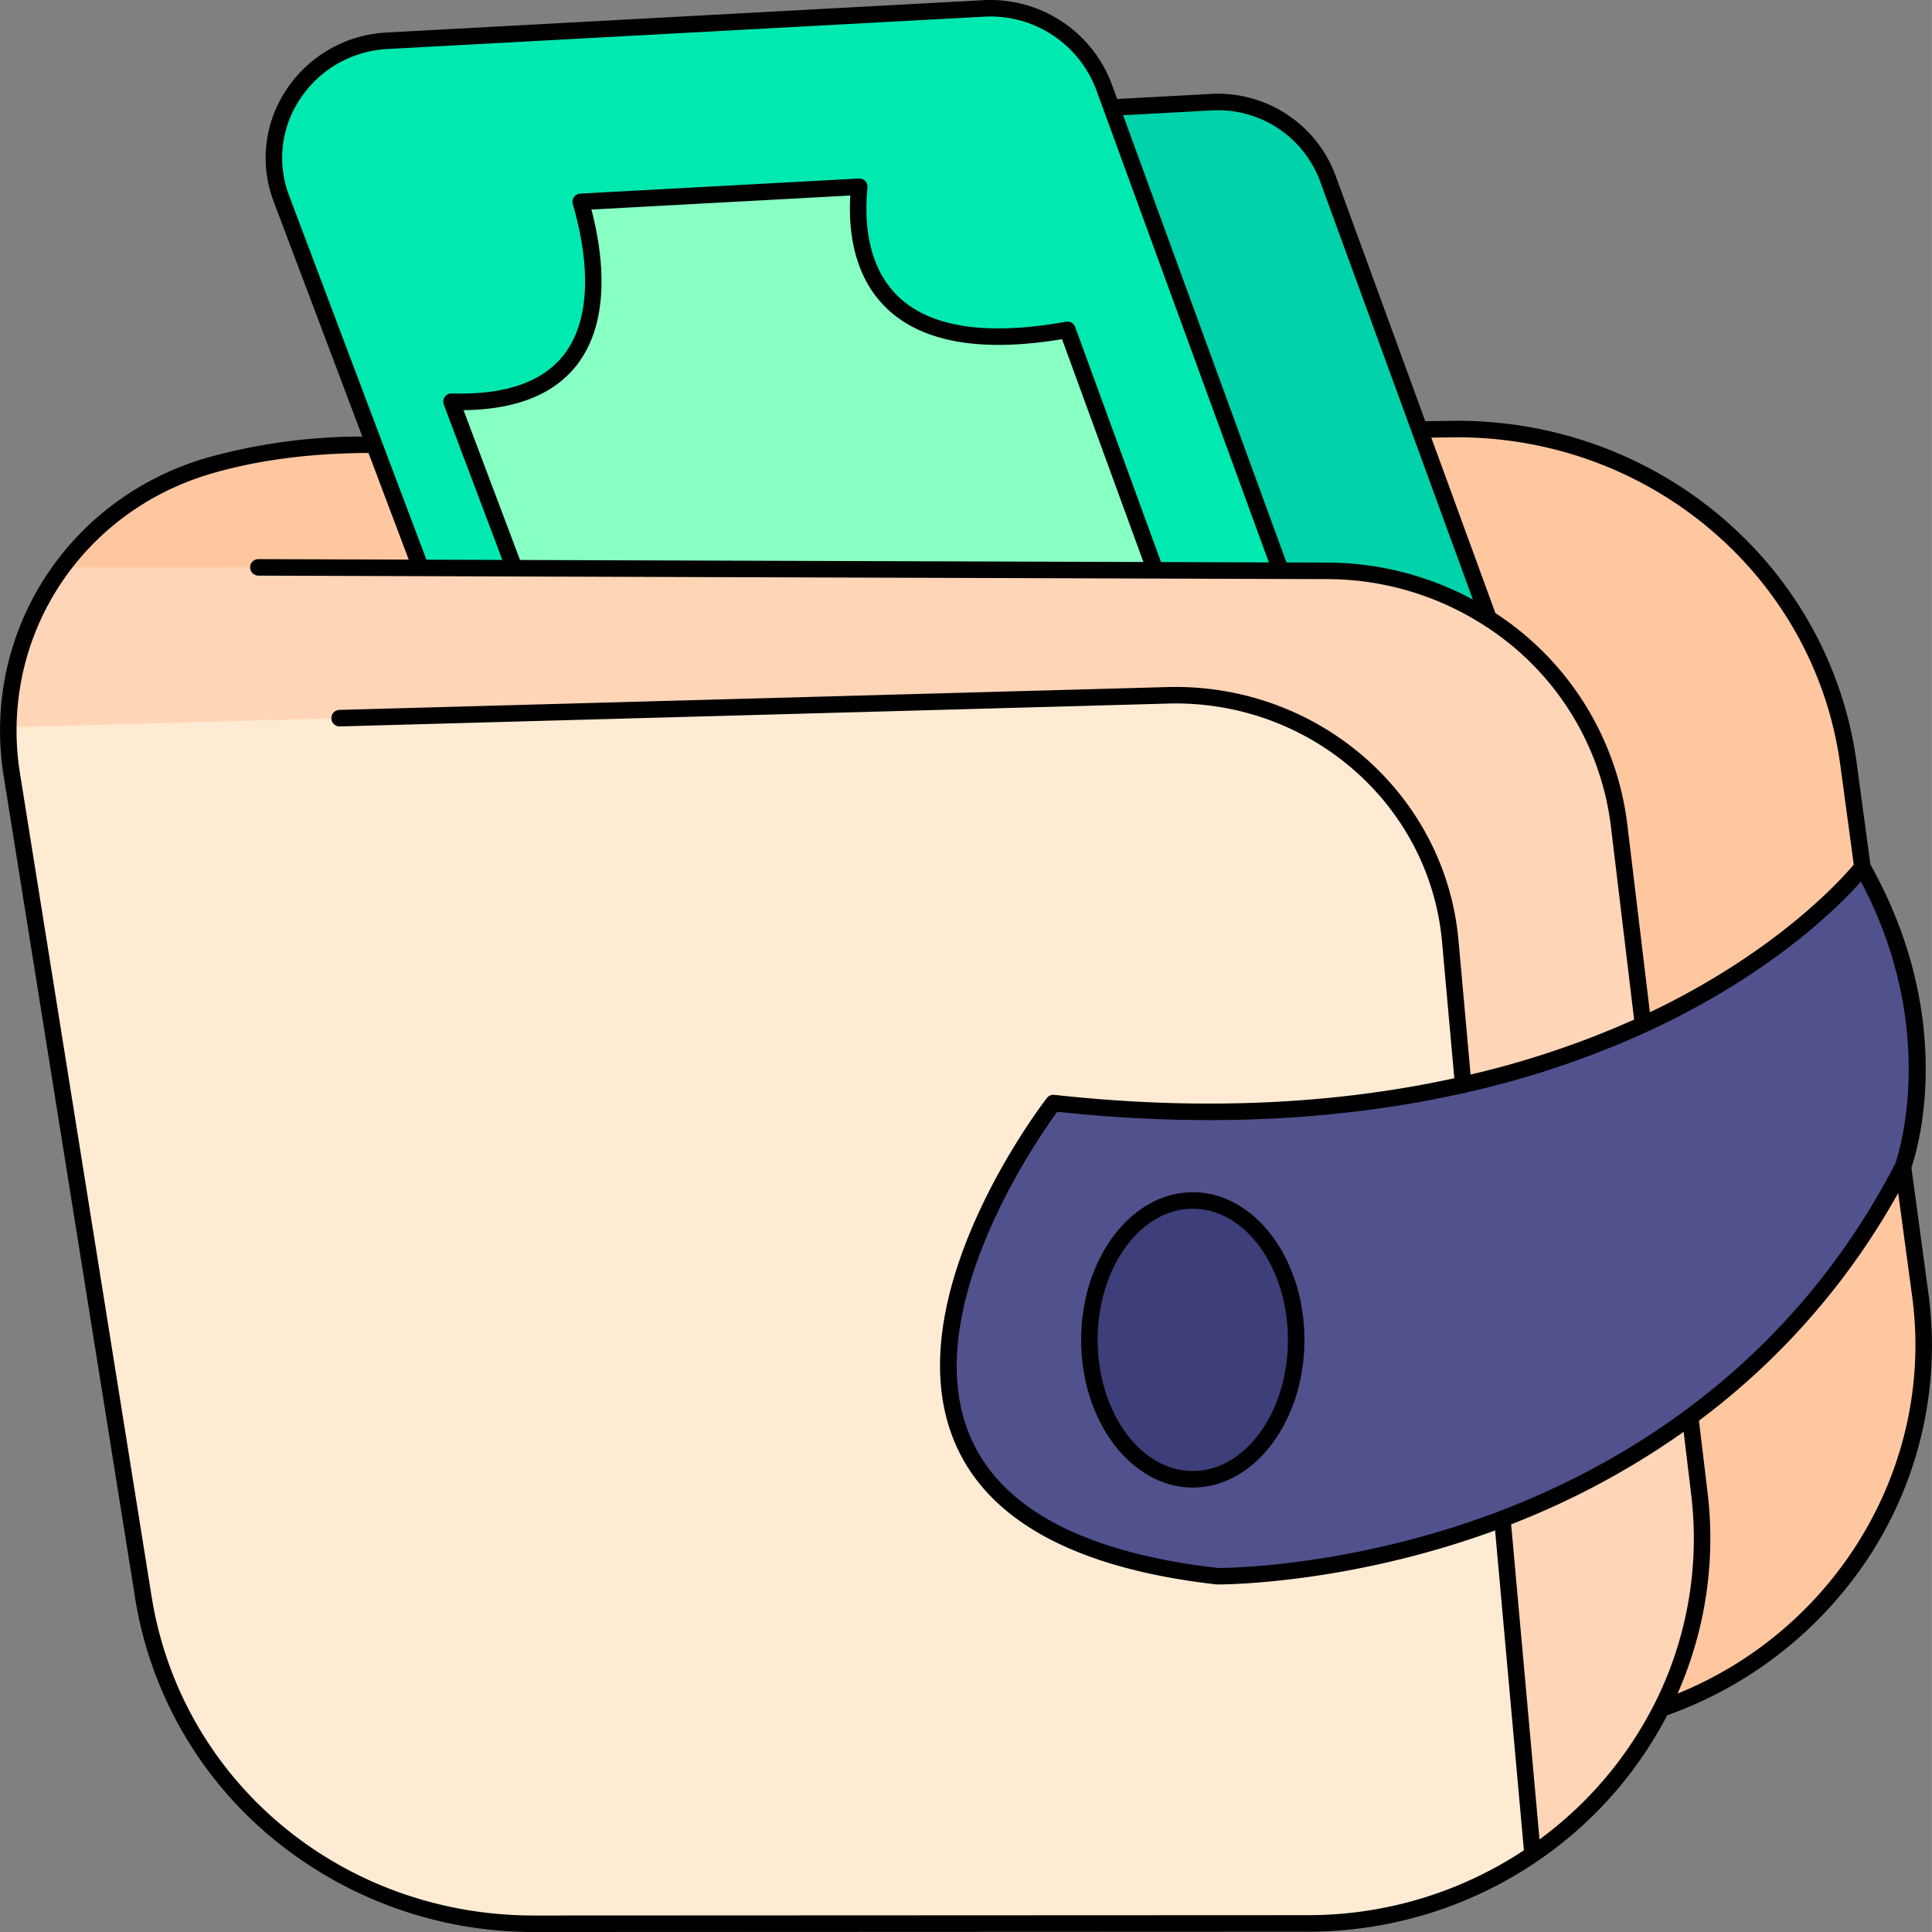
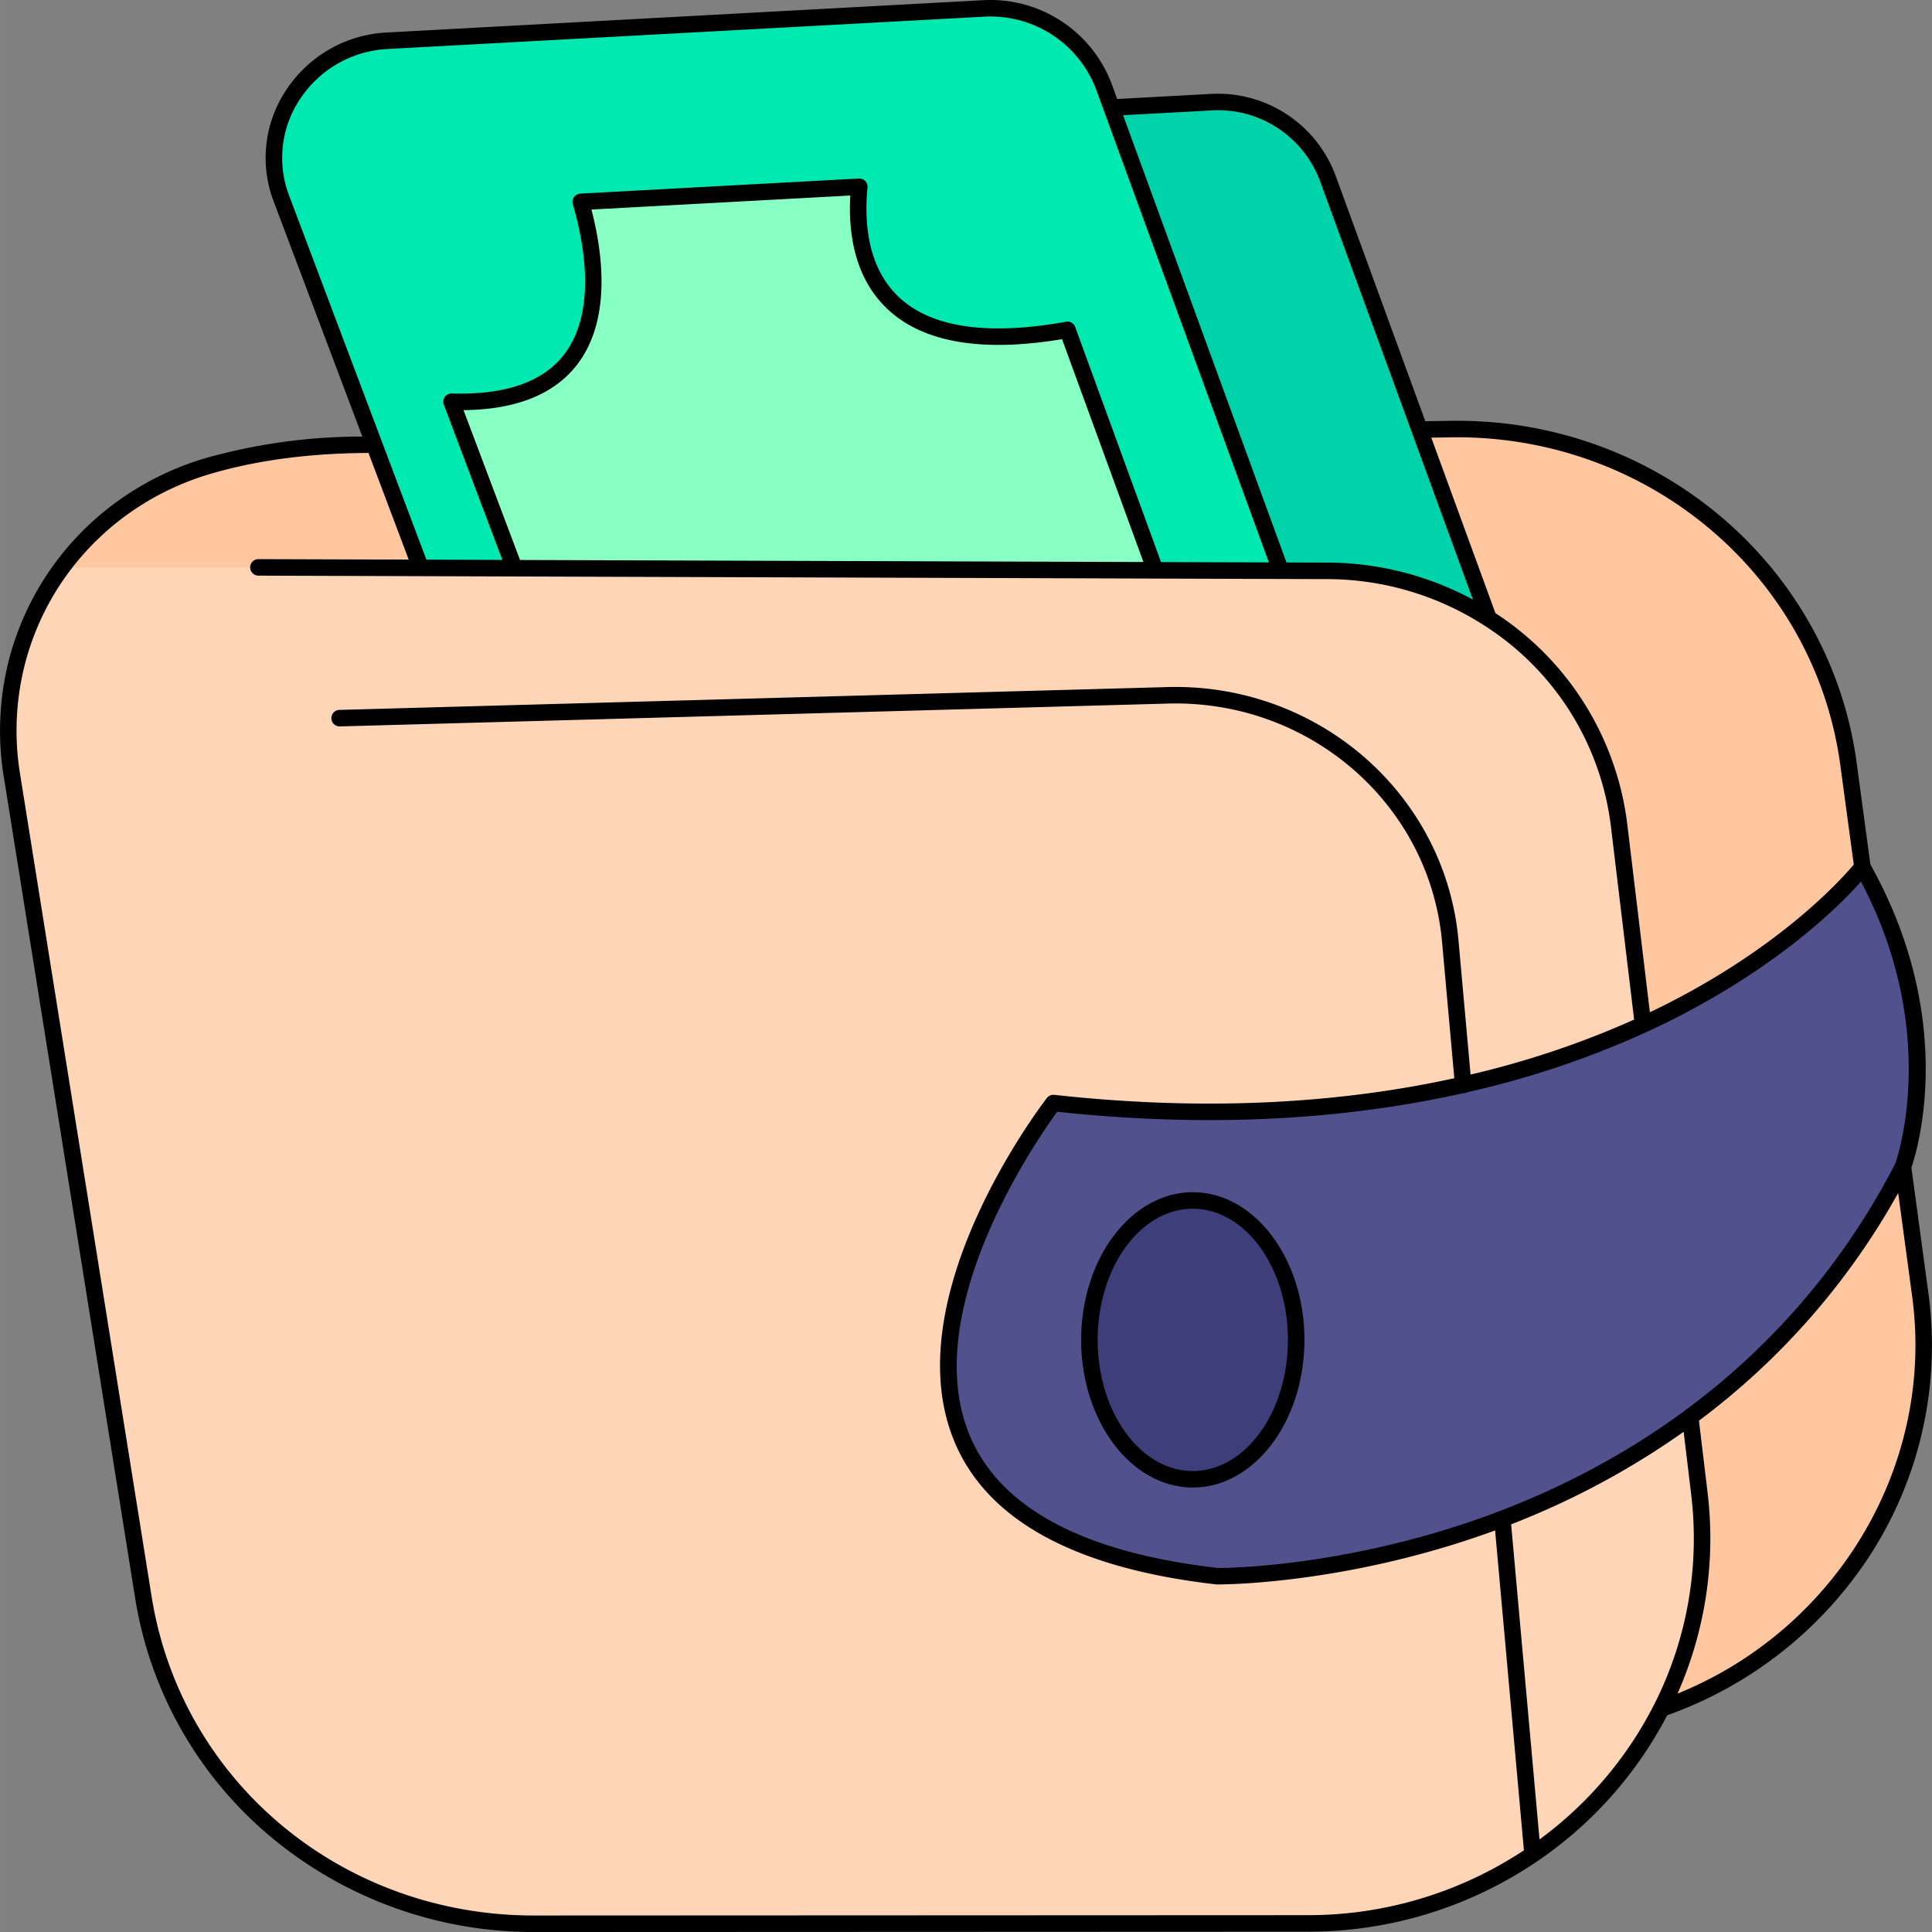
<svg xmlns="http://www.w3.org/2000/svg" height="512" viewBox="0 0 467.983 467.998" width="512">
  <rect x="0" y="0" width="467.983" height="467.998" fill="#808080" stroke="none" />
  <g id="Calque_2" data-name="Calque 2">
    <g id="_32-_Money" data-name="32- Money">
-       <path d="m402.436 413.878h-.01a94.514 94.514 0 0 1 -31.19 35.34 96.7 96.7 0 0 1 -54.56 16.7l-187.34.08c-47.17.03-87.32-33.479-94.59-78.939l-31.92-199.6a66.277 66.277 0 0 1 12.3-50.02 67.561 67.561 0 0 1 35.1-24.509c11.36-3.381 25.2-5.4 42.04-5.2l258.68-3.779c48.73-.981 90.43 33.949 96.81 81.09l17.41 128.719c6.02 44.54-21.19 85.729-62.73 100.118z" fill="#ffd5b7" />
+       <path d="m402.436 413.878h-.01a94.514 94.514 0 0 1 -31.19 35.34 96.7 96.7 0 0 1 -54.56 16.7l-187.34.08c-47.17.03-87.32-33.479-94.59-78.939l-31.92-199.6a66.277 66.277 0 0 1 12.3-50.02 67.561 67.561 0 0 1 35.1-24.509c11.36-3.381 25.2-5.4 42.04-5.2l258.68-3.779c48.73-.981 90.43 33.949 96.81 81.09l17.41 128.719c6.02 44.54-21.19 85.729-62.73 100.118" fill="#ffd5b7" />
      <path d="m402.436 413.878a90.831 90.831 0 0 0 9.2-52.139l-19.45-161.881a69.393 69.393 0 0 0 -31.61-50.049 72.5 72.5 0 0 0 -39.03-11.531l-11.33-.03-155.67-.509-52.65-.171-39.31-.13h-47.46a67.561 67.561 0 0 1 35.1-24.509c11.36-3.381 25.2-5.4 42.04-5.2l258.68-3.779c48.73-.981 90.43 33.949 96.81 81.09l17.41 128.719c6.02 44.541-21.19 85.73-62.73 100.119z" fill="#ffc7a0" />
-       <path d="m371.236 449.218a96.7 96.7 0 0 1 -54.56 16.7l-187.34.08c-47.17.03-87.32-33.479-94.59-78.939l-31.92-199.6a66.237 66.237 0 0 1 -.82-11.279l280.1-7.73c35.64-1.321 66.06 24.849 69.19 59.5z" fill="#ffebd3" />
      <path d="m451.132 210.021s-55.632 72.624-195.965 57.179c0 0-78.21 101.2 39.657 114.612 0 0 114.2 1.4 166.128-99.18 0-.004 12.415-33.139-9.82-72.611z" fill="#51518e" />
      <ellipse cx="288.931" cy="324.562" fill="#3e3e7a" rx="25.047" ry="33.773" />
      <path d="m360.575 149.808a72.478 72.478 0 0 0 -39.026-11.528l-167-.544-25.8-68.408c-6.551-17.381 5.987-35.988 24.935-37.014l139.706-7.568a28.236 28.236 0 0 1 28.166 18.254z" fill="#00d2a9" />
      <path d="m310.218 138.246-30.385-.1-125.282-.414-29.976-.1-22.683-.076-33.731-89.456c-6.771-17.948 6.177-37.175 25.761-38.235l144.336-7.823a29.2 29.2 0 0 1 29.1 18.862z" fill="#00e9b1" />
      <path d="m279.833 138.15-125.282-.414-29.976-.1-15.207-40.329c41.483 1.329 35.659-33.509 31.3-48.411l67.477-3.656c-1.518 15.391 2.012 43.39 50.421 34.658z" fill="#88ffc3" />
      <path d="m467.148 313.491-4.148-30.659c1.509-4.4 11.054-35.862-9.931-73.429l-3.333-24.633c-6.526-48.218-49.006-83.844-98.82-82.821l-5.668.079-21.813-59.716a30.414 30.414 0 0 0 -30.157-19.561l-22.667 1.229-1.374-3.763a31.391 31.391 0 0 0 -31.087-20.172l-144.337 7.823a30.973 30.973 0 0 0 -24.563 14.043 29.624 29.624 0 0 0 -2.961 26.9l21.47 56.939a139.8 139.8 0 0 0 -38.1 5.261c-29.331 8.743-49.283 34.922-49.653 65.141a68.6 68.6 0 0 0 .845 11.622l31.92 199.6a94.831 94.831 0 0 0 33.029 57.749 99.181 99.181 0 0 0 63.472 22.877h.065l187.341-.08a98.634 98.634 0 0 0 55.682-17.045 96.692 96.692 0 0 0 31.482-35.375 97.527 97.527 0 0 0 49.48-39.3 93.612 93.612 0 0 0 13.826-62.709zm-16.368-99.942c19.026 35.983 9.016 66.323 8.334 68.28-26.5 51.234-69.665 75.141-101.221 86.171-33.34 11.655-61.128 11.852-62.95 11.809-32.406-3.707-52.586-14.455-59.981-31.947-12.773-30.215 16.308-71.962 21.126-78.555 39.435 4.224 72.047 1.38 98.234-4.479.038 0 .074.01.112.01.06 0 .12 0 .181-.007a2 2 0 0 0 .792-.247 222.539 222.539 0 0 0 43.294-14.52 2.072 2.072 0 0 0 .309-.144c2.7-1.245 5.271-2.5 7.682-3.741 25.269-13.036 39.252-27.167 44.088-32.63zm-99.794-107.6c47.746-.979 88.535 33.154 94.788 79.358l3.264 24.119c-2.74 3.283-16.835 19.138-44.406 33.315-1.592.819-3.259 1.641-4.981 2.463l-5.479-45.584a71.32 71.32 0 0 0 -31.937-51.1l-15.535-42.511zm-57.486-79.203a26.374 26.374 0 0 1 26.183 16.939l22.343 61.161 14.758 40.4a74.644 74.644 0 0 0 -35.229-8.966l-9.934-.032-39.575-108.339zm-223.468 20.654a25.662 25.662 0 0 1 2.568-23.3 27.009 27.009 0 0 1 21.43-12.238l144.336-7.822a27.369 27.369 0 0 1 27.114 17.55l41.873 114.643-26.122-.085-20.791-56.935a1.987 1.987 0 0 0 -2.233-1.282c-18.882 3.4-32.446 1.45-40.316-5.813s-8.564-18.52-7.76-26.682a2 2 0 0 0 -2.1-2.193l-67.475 3.657a2 2 0 0 0 -1.811 2.558c2.673 9.129 5.946 26.005-2.159 36.47-5.141 6.638-14.274 9.779-27.154 9.381a1.976 1.976 0 0 0 -1.69.835 2 2 0 0 0 -.245 1.87l14.183 37.616-18.4-.059zm73.223 3.359 62.713-3.4c-.516 8.8.88 20.009 9.21 27.7 8.6 7.933 22.748 10.316 42.079 7.1l19.711 53.978-151.007-.49-13.689-36.3c12.694-.121 21.93-3.8 27.476-10.964 8.484-10.961 6.182-27.404 3.507-37.625zm173.42 413.16-187.341.081h-.063c-46.471 0-85.39-32.483-92.55-77.255l-31.921-199.6a64.5 64.5 0 0 1 -.794-10.945c.348-28.46 19.152-53.119 46.79-61.358 11.259-3.349 24.2-5.063 38.462-5.118l9.742 25.833-36.4-.118h-.007a2 2 0 0 0 -.007 4l217.243.71h.011.018l30.36.1 11.325.031a70.492 70.492 0 0 1 37.958 11.211 67.361 67.361 0 0 1 30.699 48.609l5.635 46.88a218.412 218.412 0 0 1 -39.62 13.315l-2.927-32.523c-3.229-35.745-34.516-62.685-71.237-61.319l-199.844 5.511a2 2 0 1 0 .11 4l199.863-5.514c34.588-1.308 64.087 24.053 67.124 57.68l2.975 33.056c-25.848 5.649-58.012 8.306-96.893 4.023a2.006 2.006 0 0 0 -1.8.766c-1.519 1.966-37.047 48.557-22.31 83.439 8 18.944 29.31 30.512 63.324 34.383a1.939 1.939 0 0 0 .2.013h.169c2.442 0 30.531-.272 64.106-11.983q1.524-.532 3.084-1.1l6.978 77.481a94.666 94.666 0 0 1 -52.462 15.71zm84.009-51.009c-.013.023-.03.042-.041.065a92.556 92.556 0 0 1 -27.727 32.6l-6.874-76.327a194.2 194.2 0 0 0 41.79-22.41l1.818 15.14a88.969 88.969 0 0 1 -8.966 50.931zm5.665-2.654a92.944 92.944 0 0 0 7.273-48.755l-2.085-17.362a174.985 174.985 0 0 0 48.26-55.156l3.387 25.044c5.524 40.873-18.202 80.555-56.835 96.228z" />
      <path d="m288.931 288.789c-14.914 0-27.047 16.047-27.047 35.773s12.133 35.772 27.047 35.772 27.047-16.047 27.047-35.772-12.134-35.773-27.047-35.773zm0 67.545c-12.708 0-23.047-14.253-23.047-31.772s10.339-31.773 23.047-31.773 23.047 14.253 23.047 31.773-10.339 31.772-23.047 31.772z" />
    </g>
  </g>
</svg>